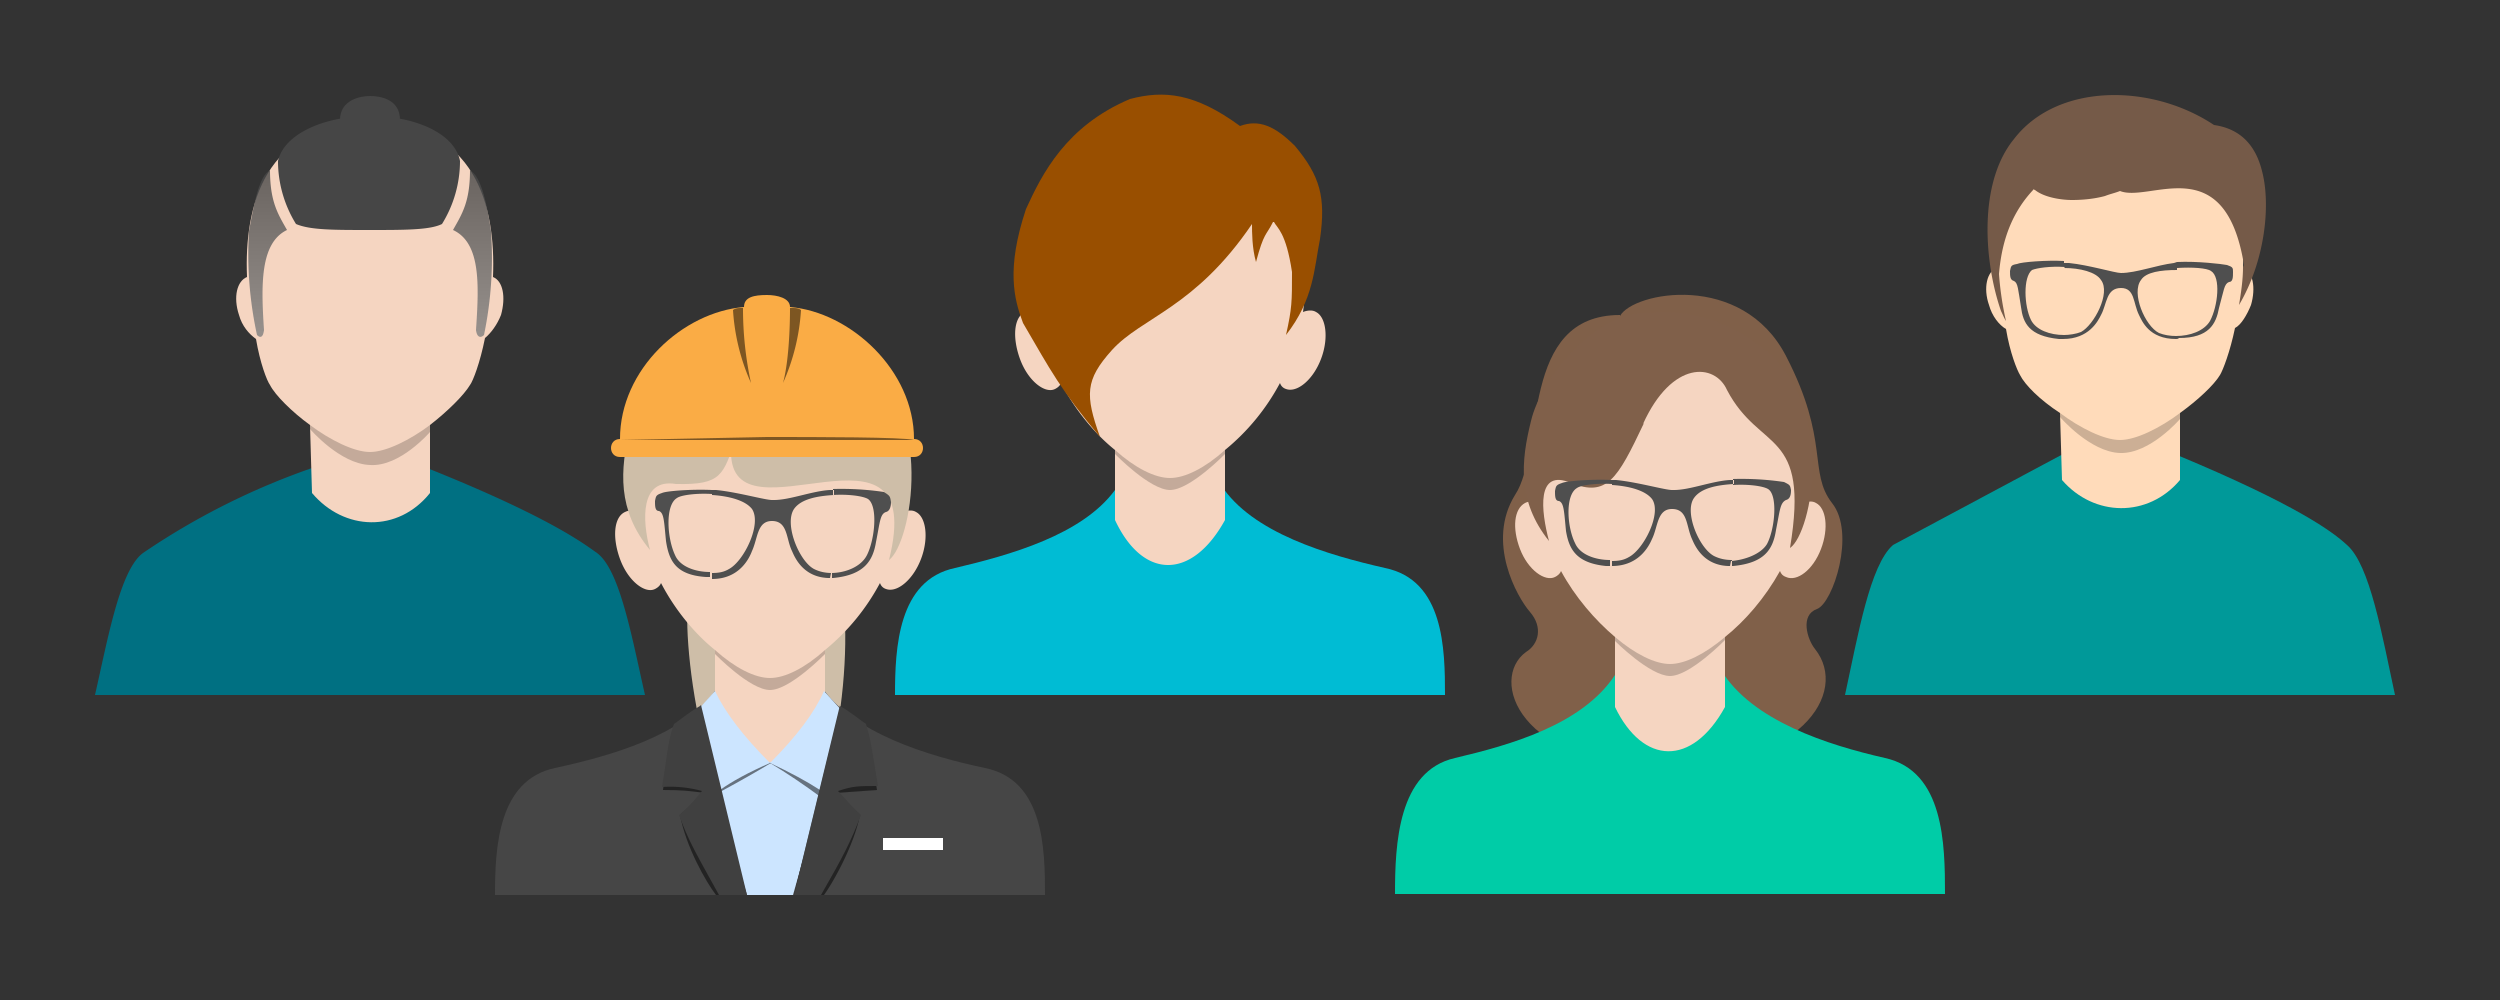
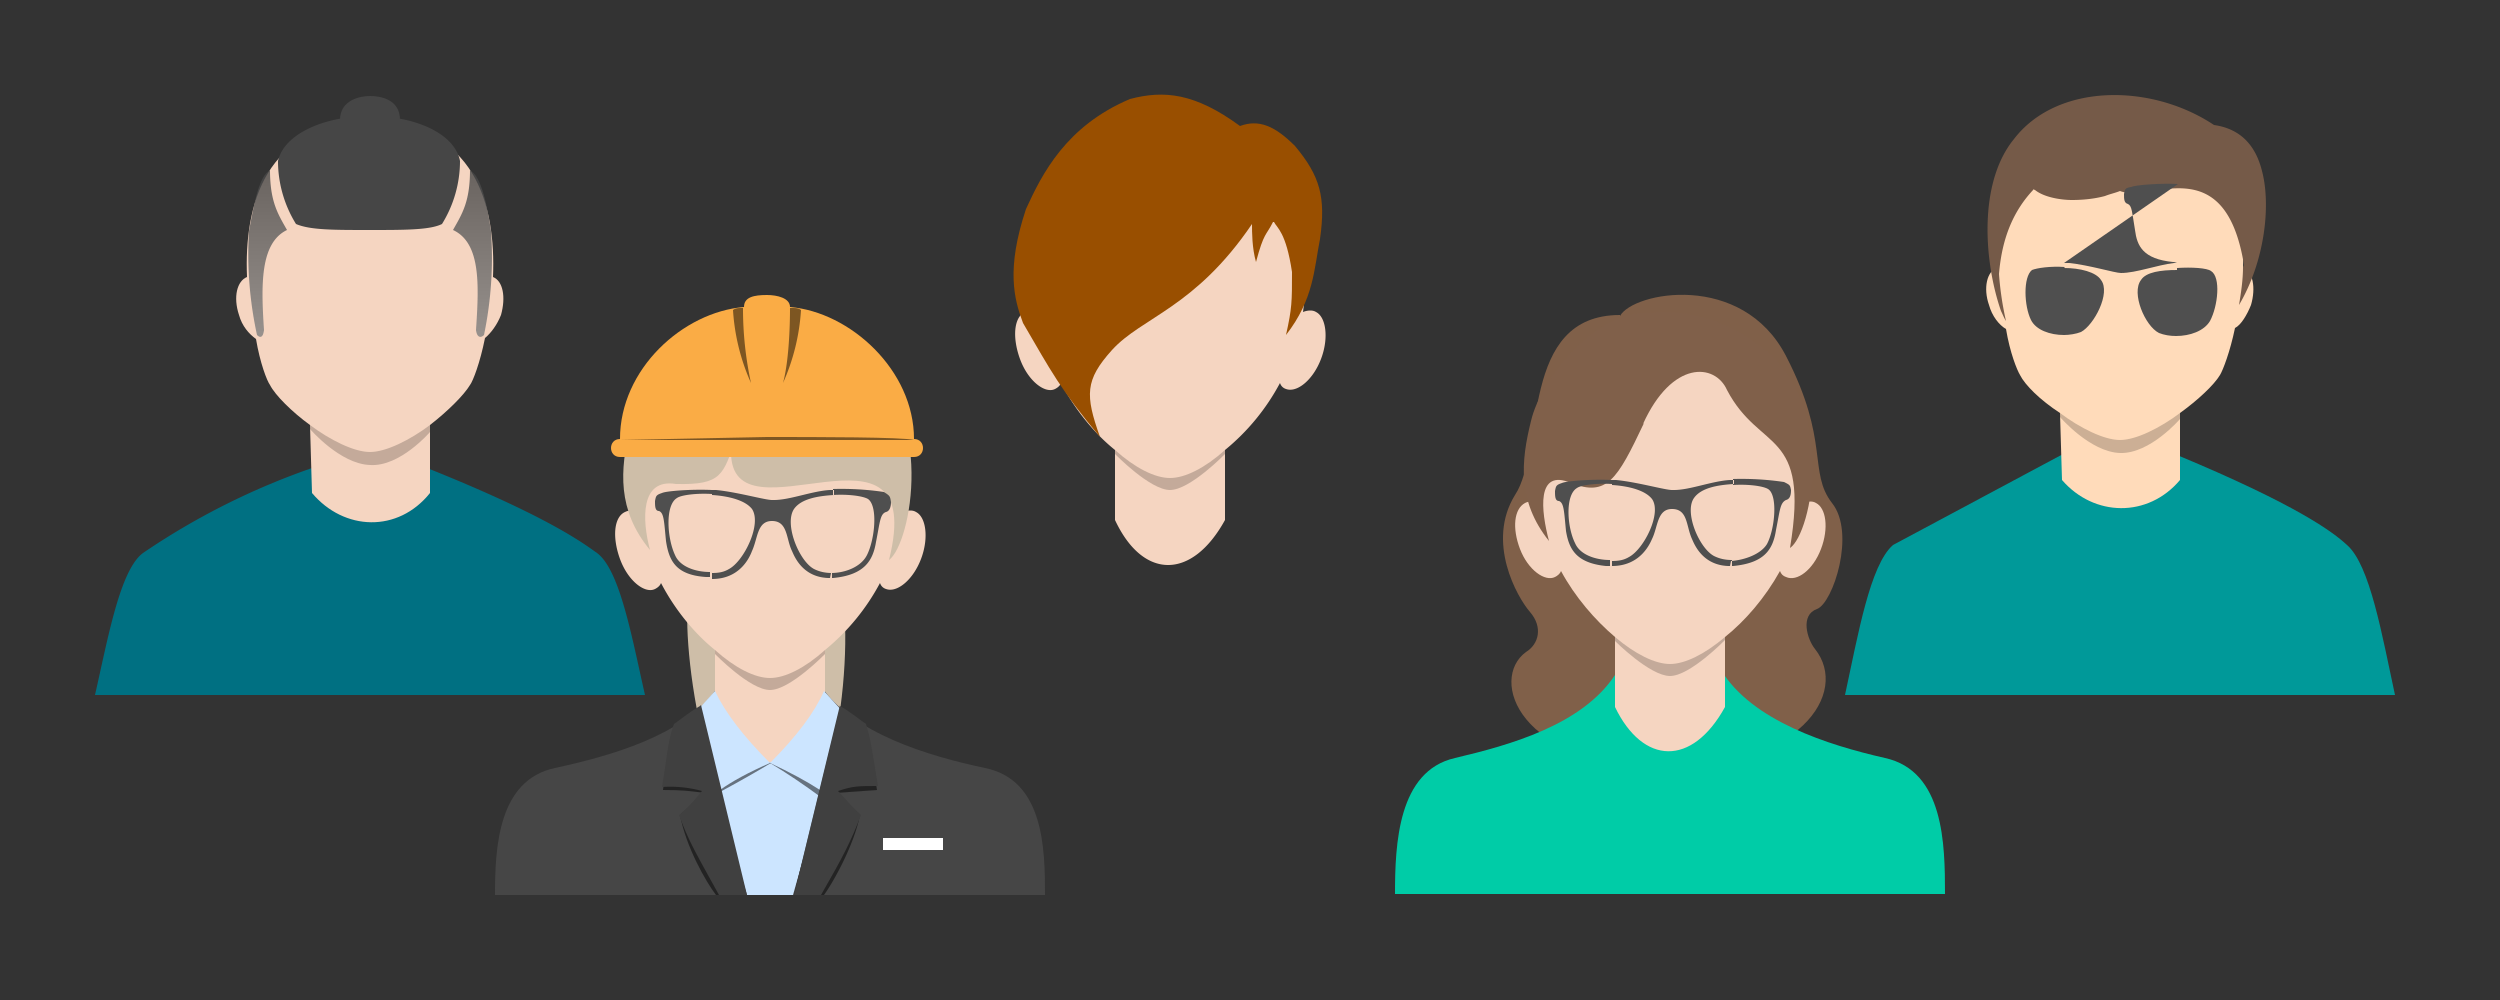
<svg xmlns="http://www.w3.org/2000/svg" width="250" height="100" stroke="#000" stroke-linecap="round" stroke-linejoin="round" fill="#fff" fill-rule="evenodd">
  <rect width="100%" height="100%" fill="#333333" stroke="none" />
  <style>.B{fill:#000}.C{fill-opacity:.5}.D{fill-opacity:.2}.E{fill:#f5d5c1}.F{fill:#4f4f4f}.G{fill:#464646}.H{fill:#cce5ff}</style>
  <defs>
    <linearGradient id="A" x1="50%" y1="100%" x2="50%" y2="0%">
      <stop offset="0%" stop-color="gray" />
      <stop offset="100%" stop-color="#464646" />
    </linearGradient>
  </defs>
  <g stroke="none">
    <path d="M31.5 46.7a72 72 0 0 0-17.2 8.6C12 57 10.8 63.8 9.5 69.5h55C63.2 63.8 62 57 59.7 55.3c-1.4-1-5-3.7-17-8.5z" fill="#007082" />
    <path d="M31 42.5c-1.8-1.3-3.5-3-4-4-.3-.4-1-2.2-1.4-4.6-.7-.5-1.4-1.3-1.7-2.4-.6-1.8-.2-3.4.8-3.8-.3-7.2 1.8-15.4 12.3-15.4s12.6 8.2 12.3 15.4c1 .4 1.3 2 .8 3.8-.4 1-1 1.8-1.6 2.3-.5 2.5-1.2 4.3-1.5 4.7-.6 1-2.2 2.6-4 4v6.8c-3.2 4-8.6 3.8-11.8 0z" class="E" />
    <path d="M43 42.5v.7s-3 3.5-6 3.3c-3-.1-6-3.6-6-3.6v-.4c2 1.5 4.4 2.7 6 2.7s4-1.2 6-2.7z" class="B D" />
    <path d="M37 23c-3.7 0-6 0-7.4-.6a12 12 0 0 1-1.8-6.3c.6-2.7 4.6-4.5 9.2-4.5s8.5 1.8 9 4.5a12 12 0 0 1-1.8 6.3c-1.2.6-3.7.6-7.3.6z" class="G" />
    <g fill="url(#A)">
      <path d="M27 17c0 3.2.8 4.4 1.7 6-2.7 1.3-2.6 5.5-2.3 10-.1.8-.4.8-.7.5a38 38 0 0 1-.8-10.4c.5-2.7 1-5.4 2-6z" fill-opacity=".8" />
      <path d="M47 17c0 3.2-.8 4.4-1.7 6 2.8 1.3 2.6 5.5 2.3 10 .1.8.5.8.8.5a38 38 0 0 0 .7-10.4c-.4-2.7-1-5.4-2-6z" fill-opacity=".8" />
    </g>
    <path d="M34 12c0-2 2-2.4 3-2.4 1 0 3 .3 3 2.4" class="G" />
    <path d="M79.2 41.5c-.7-2.3-5.8-4.3-8 4-2 8-1 11-2.2 13.8-1.2 3 1.5 25.2 8 25 7-.1 8.5-21.4 7-25.7s-.2-17-5-17z" fill="#cebea8" />
    <path d="M82.2 68.6c-.1.2-10.6.3-10.7.5-3.3 4.5-10.5 6.5-16 7.7-5.7 1.2-6 8-6 12.7h55c0-4.6-.1-11.5-6-12.7-5.7-1.2-13.3-3.5-16.4-8.2z" class="G" />
    <path d="M82.5 65v7.2c-3.3 6-8.2 6-11 0V65c-2-1.6-4-4-5.4-6.7-.1.3-.4.5-.6.6-1 .5-2.7-.8-3.5-3s-.6-4.2.5-4.7c.4-.2.8-.2 1.3 0-1.2-8.4 3.2-19 13.2-19 10 0 14.5 10.6 13.3 19 .5-.2 1-.2 1.3 0 1 .5 1.3 2.6.5 4.7s-2.4 3.4-3.5 3c-.3-.1-.5-.3-.6-.6a22 22 0 0 1-5.5 6.7z" class="E" />
    <path d="M73.6 43.8c-1.3 3.7-1.4 4.7-6 4.6C64 47.8 64.2 52 65 55 61.7 51 62 47 63 42.8c1-4.4 6.5-11.2 11.6-11 2.7-.3 7 0 11.3 3.4 7.8 6 5.2 19.2 3 20.8 4-16-15.8-1.2-15.8-10.8.5-1 3.2-7.8.3-1.3z" fill="#cebea8" />
    <path d="M83 57.8h.3c3.2-.3 4-1.8 4.3-3.6.4-2 .4-2.8 1-3 .4-.1.5-.6.5-1-.1-.6-.1-.6-.7-1a29 29 0 0 0-5.1-.3v.6c1.5-.1 3 .1 3.5.4 1 .7.7 4-.1 5.6-.6 1.2-2.2 1.8-3.6 1.8zM77.2 50c-.7 0-3.5-.8-5.6-1h-.4v.5c1.6.1 3.3.5 4 1.4 1 1.5-.8 5.2-2.3 6-.5.3-1 .4-1.7.4v.6c2.7 0 3.7-2 4-2.8.6-1.3.5-3 2-3 1.6 0 1.4 1.8 2 3 .3.7 1.2 2.8 4 2.7v-.5c-.6 0-1.2-.1-1.8-.4-1.5-.8-3-4.5-2-6 .7-1 2.3-1.3 4-1.4V49h-.4c-1.8.1-4 1-5.6 1zm-6-1c-2-.1-4.6.1-5 .3-.6.2-.6.3-.7.8 0 .5 0 1 .4 1 .5.2.5 1 .7 3 .3 2 1 3.4 4 3.6h.4v-.5c-1.4 0-3-.5-3.5-1.7-.8-1.7-1-5 .2-5.7.4-.3 2-.5 3.5-.4z" class="F" />
    <path d="M71.5 65c2 1.8 4 2.8 5.5 2.8s3.5-1 5.5-2.8v.4S79 69 77 69s-5.5-3.6-5.5-3.6z" class="B D" />
    <path d="M76.7 29.5c1 0 2.3.3 2.3 1.2 6 .5 12.4 6.3 12.4 13.2 1.2 0 1.2 1.8 0 1.8H76.7 62c-1.2 0-1.2-1.8 0-1.8 0-7 6.3-12.7 12.4-13.2 0-1 1-1.2 2.3-1.2z" fill="#faac45" />
    <g class="B C">
      <path d="M76.7 44h14.7c-1-.3-9.8-.3-14.7-.3L62 44z" />
      <path d="M74.3 30.8a35 35 0 0 0 .8 7.5 21 21 0 0 1-1.8-7.3c.3-.2.5-.2 1-.2zm4.7 0c0 1.7-.1 5.3-.7 7.5a21 21 0 0 0 1.8-7.3c-.3-.2-.5-.2-1-.2z" />
    </g>
    <g class="F">
      <path d="M77 76.3l-3 2 3 4.5 3-4.5z" />
      <path d="M76 80h2.3l1 9.4H77h-2.3z" />
    </g>
    <path d="M74.7 89.5h4.6l3.2-11.3-5.5-2-5.8 1.7z" class="H" />
    <path d="M77 76.3q5-1.8 5.5-6.3l3 2.4q.3 1-3.3 7.4-2.7-2-5.2-3.5z" class="B C" />
    <path d="M77 76.3q4-4 5.4-7.2l3 3.3q-1.4 3.2-3.4 6.6-2-1.3-5-2.7z" class="H" />
    <path d="M77 76.3q-5-2-5.5-6.3l-3 2.3q-.3.8 3.3 7 2.8-1.5 5.3-3z" class="B C" />
    <path d="M77 76.3q-4-4-5.5-7.2l-3 3.3Q70 75.6 72 79q1.8-1.3 5-2.7z" class="H" />
    <path d="M70 71c-1.2.4-1.6 1.2-2.2 1.7-.6 1.5-1 2.6-1.5 6.3 2 0 2.7.1 4.2.3-.7.8-1.2 1-2.5 2.2.6 3.2 2.6 6.7 3.6 8h3L70 71z" class="B C" />
    <path d="M70 70.6c-1.2.7-2 1.4-2.6 1.8-.6 1.6-.6 2.6-1.2 6.3a12 12 0 0 1 4 .4c-.7.8-1 1.3-2.3 2.4 1 2.7 1.8 4 4 8h2.8l-4.6-19z" fill="#404040" />
    <path d="M84 70.8a8 8 0 0 1 2.3 1.7c.6 1.5.8 2.8 1.4 6.5l-4.2.3c.7.8 1.2 1 2.5 2.2-.6 3-2.6 6.6-3.6 8h-3L84 70.8z" class="B C" />
    <path d="M84 70.6c1.2.7 2 1.4 2.6 1.8.5 1.6.6 2.6 1.2 6.2-2 0-2.5 0-4 .5.8.8 1 1.2 2.3 2.4-1 2.6-1.7 4-4 8h-2.7l4.6-19z" fill="#404040" />
    <path d="M88.3 85h6v-1.2h-6z" />
-     <path d="M122.2 48.5c-.1.2-10.6.3-10.7.5-3.3 4.5-10.5 6.5-16 7.8-5.7 1.2-6 8-6 12.7h55c0-4.6-.1-11.5-6-12.7-5.7-1.3-13.3-3.5-16.4-8.3z" fill="#00bcd4" />
    <path d="M122.5 45V52c-3.3 6-8.2 6-11 0V45c-2-1.6-4-4-5.4-6.7-.1.3-.4.5-.6.6-1 .5-2.7-.8-3.5-3s-.6-4.2.5-4.7c.4-.2.8-.2 1.3 0-1.2-8.4 3.2-19 13.2-19 10 0 14.5 10.6 13.3 19 .5-.2 1-.2 1.3 0 1 .5 1.3 2.6.5 4.7s-2.4 3.4-3.5 3c-.3-.1-.5-.3-.6-.6a22 22 0 0 1-5.5 6.7z" class="E" />
    <path d="M111.5 45c2 1.8 4 2.8 5.5 2.8s3.5-1 5.5-2.8v.4S119 49 117 49s-5.5-3.6-5.5-3.6z" class="B D" />
    <path d="M127.4 22.2c.3.6 1.2 1 1.8 5 0 3 0 3.6-.6 6.3 2.8-3.6 2.8-6.6 3.4-9.6.6-4.2 0-6.3-2.5-9.3-2-2-3.6-2.7-5.5-2-4.5-3.3-7.6-3.6-11-2.7-6.4 2.7-8.8 7.5-10.4 11-2 6-1.2 9-.3 11.4 2.8 4.8 3.7 6.6 7.7 11.4-1.5-4.2-1.5-5.7 1.2-8.7 3-3.3 8.3-4.2 14-12.6 0 .8 0 2.4.4 3.8.8-3 1-2.6 1.7-4z" fill="#994f00" />
    <path d="M206.5 45.3l-17.2 9.2c-2.3 2-3.5 9-4.8 15h55c-1.3-6-2.5-13-4.8-15-1.4-1.3-5-4-17-9z" fill="#099" />
    <path d="M206 41.3c-2-1.3-3.5-2.8-4-3.8-.3-.5-1-2.2-1.4-4.6-.7-.4-1.4-1.3-1.7-2.4-.6-1.7-.2-3.4.8-3.7-.3-7.2 1.8-15.3 12.3-15.3s12.6 8 12.3 15.3c1 .3 1.3 2 .8 3.7-.4 1-1 2-1.6 2.3-.5 2.4-1.2 4.2-1.5 4.7-.6 1-2.2 2.5-4 3.8V48c-3.2 3.8-8.6 3.7-11.8 0z" fill="#ffdbba" />
    <path d="M224.3 26.7c0 1.3-.2 2.6-.4 3.8 2.6-4.4 3.2-10 2.3-13.4-.6-2.4-2-4.2-4.8-4.6-6.3-4.2-15.7-4.2-20 1.4-3.6 4.4-3 12.3-1.3 17.2.2.4.3.7.5 1a31 31 0 0 1-.7-4.7c.3-3.7 1.5-6.4 3.5-8.5 0 .1.1.1.1.1 1 .8 2.8 1 3.7 1 1 0 2.2-.1 3.3-.4.5-.2 1-.3 1.5-.5 3 1.2 10.5-4.3 12.4 7.4z" fill="#755a48" />
-     <path d="M206.4 26.3h.5c2 .2 4.6 1 5.2 1 1.5 0 3.6-.8 5.3-1l.3-.1c2-.1 4.5.2 5 .3.6.2.6.3.6.7 0 .5 0 1-.4 1-.5.2-.5.8-1 2.6-.3 1.6-1 3-4 3-.1.1-.2.1-.3.1-2.7 0-3.4-1.8-3.7-2.4-.6-1.2-.4-2.7-1.8-2.7-1.5 0-1.4 1.6-2 2.7-.3.6-1.2 2.4-3.8 2.4h-.4c-3-.3-3.6-1.6-3.8-3.2-.3-1.8-.3-2.4-.7-2.6-.4-.1-.4-.5-.4-1 .1-.5.1-.6.7-.7.4-.2 3-.4 4.7-.3zm0 .5c1.6 0 3.2.4 3.7 1.2 1 1.3-.7 4.5-2 5.2-.5.2-1.2.3-1.7.3-1.4 0-2.8-.5-3.3-1.5-.7-1.4-.8-4.3.1-5 .5-.2 1.8-.4 3.3-.3zm11.3 0c1.5-.1 3 0 3.4.3 1 .6.7 3.5-.1 5-.6 1-2 1.5-3.4 1.5-.6 0-1.2-.1-1.7-.3-1.4-.7-2.8-4-1.8-5.3.5-.8 2-1 3.6-1z" class="F" />
+     <path d="M206.4 26.3h.5c2 .2 4.6 1 5.2 1 1.5 0 3.6-.8 5.3-1l.3-.1h-.4c-3-.3-3.6-1.6-3.8-3.2-.3-1.8-.3-2.4-.7-2.6-.4-.1-.4-.5-.4-1 .1-.5.1-.6.7-.7.4-.2 3-.4 4.7-.3zm0 .5c1.6 0 3.2.4 3.7 1.2 1 1.3-.7 4.5-2 5.2-.5.2-1.2.3-1.7.3-1.4 0-2.8-.5-3.3-1.5-.7-1.4-.8-4.3.1-5 .5-.2 1.8-.4 3.3-.3zm11.3 0c1.5-.1 3 0 3.4.3 1 .6.7 3.5-.1 5-.6 1-2 1.5-3.4 1.5-.6 0-1.2-.1-1.7-.3-1.4-.7-2.8-4-1.8-5.3.5-.8 2-1 3.6-1z" class="F" />
    <path d="M218 41.3v.6s-3 3.5-6 3.4-6-3.6-6-3.6v-.4c2 1.5 4.4 2.7 6 2.7s4-1.2 6-2.7z" class="B D" />
    <path d="M162 31.6c1.3-2.4 12.2-4.5 16.6 4s2.2 11.6 4.6 14.7c2.4 3 .1 10-1.5 10.6-1.7.6-1 3-.2 4 3.5 4.4-1.6 12-15.2 11.8-14.5-.1-17.4-8.8-13.7-11.5 1.3-.8 1.7-2.5.4-4s-4.4-7-1.5-11.7c3-4.5.4-18 10.5-18z" fill="#806049" />
    <path d="M172.2 67c-.1.2-10.6.3-10.7.5-3.3 5-10.5 7-16 8.3-5.7 1.3-6 8.6-6 13.6h55c0-5-.1-12.3-6-13.6-5.7-1.3-13.3-3.7-16.4-8.8z" fill="#00cca7" />
    <path d="M172.5 63.7v7c-3.3 6-8.2 5.8-11 0v-7c-2-1.7-4-4-5.4-6.6-.1.3-.4.5-.6.6-1 .5-2.7-.7-3.5-2.8s-.6-4 .5-4.6c.4-.2.8-.2 1.3 0-1.2-8.2 3.2-18.5 13.2-18.5 10 0 14.5 10.3 13.3 18.5.5-.2 1-.2 1.3 0 1 .5 1.3 2.5.5 4.6s-2.4 3.3-3.5 2.8c-.3-.1-.5-.3-.6-.6-1.5 2.7-3.5 5-5.5 6.6z" class="E" />
    <path d="M164.4 42.3c-2.7 5.7-3.7 7.4-7.3 6-3.5-1.5-3 2.8-2.2 5.8-3.2-4-2.8-8-1.8-12 1-4.3 6.5-11 11.6-10.8 2.7-.3 7 0 11.3 3.3 7.8 5.8 5.2 18.7 3 20.2 2-12-3-9.5-6.3-15.8-1.2-2.7-5.5-3-8.4 3.4z" fill="#80604a" />
    <path d="M173 56.6h.3c3.2-.3 4-1.7 4.3-3.6.4-2 .4-2.7 1-3 .4-.1.5-.5.5-1-.1-.5-.1-.5-.7-.8a29 29 0 0 0-5.1-.3v.6c1.5-.1 3 .1 3.5.4 1 .6.7 4-.1 5.5-.6 1-2.2 1.6-3.6 1.7zm-5.8-7.6c-.7 0-3.5-.8-5.6-1h-.4v.5c1.6.1 3.3.5 4 1.4 1 1.4-.8 5-2.3 5.8-.5.3-1 .4-1.7.4v.5c2.7 0 3.7-2 4-2.7.6-1.2.5-3 2-3 1.6 0 1.4 1.7 2 3 .3.7 1.2 2.8 4 2.7V56c-.6 0-1.2-.1-1.8-.4-1.5-.8-3-4.4-2-5.8.7-1 2.3-1.3 4-1.4V48h-.4c-1.8.1-4 1-5.6 1zm-6-1c-2-.1-4.6.1-5 .3-.6.2-.6.3-.7.8 0 .5 0 1 .4 1 .5.2.5 1 .7 3 .3 1.8 1 3.2 4 3.5h.4V56c-1.4 0-3-.5-3.5-1.7-.8-1.6-1-4.8.2-5.5.4-.3 2-.5 3.5-.4z" class="F" />
    <path d="M172.5 63.7v.3s-3.5 3.6-5.5 3.6-5.5-3.5-5.5-3.5v-.4c2 1.7 4 2.7 5.5 2.7s3.5-1 5.5-2.7z" class="B D" />
  </g>
</svg>